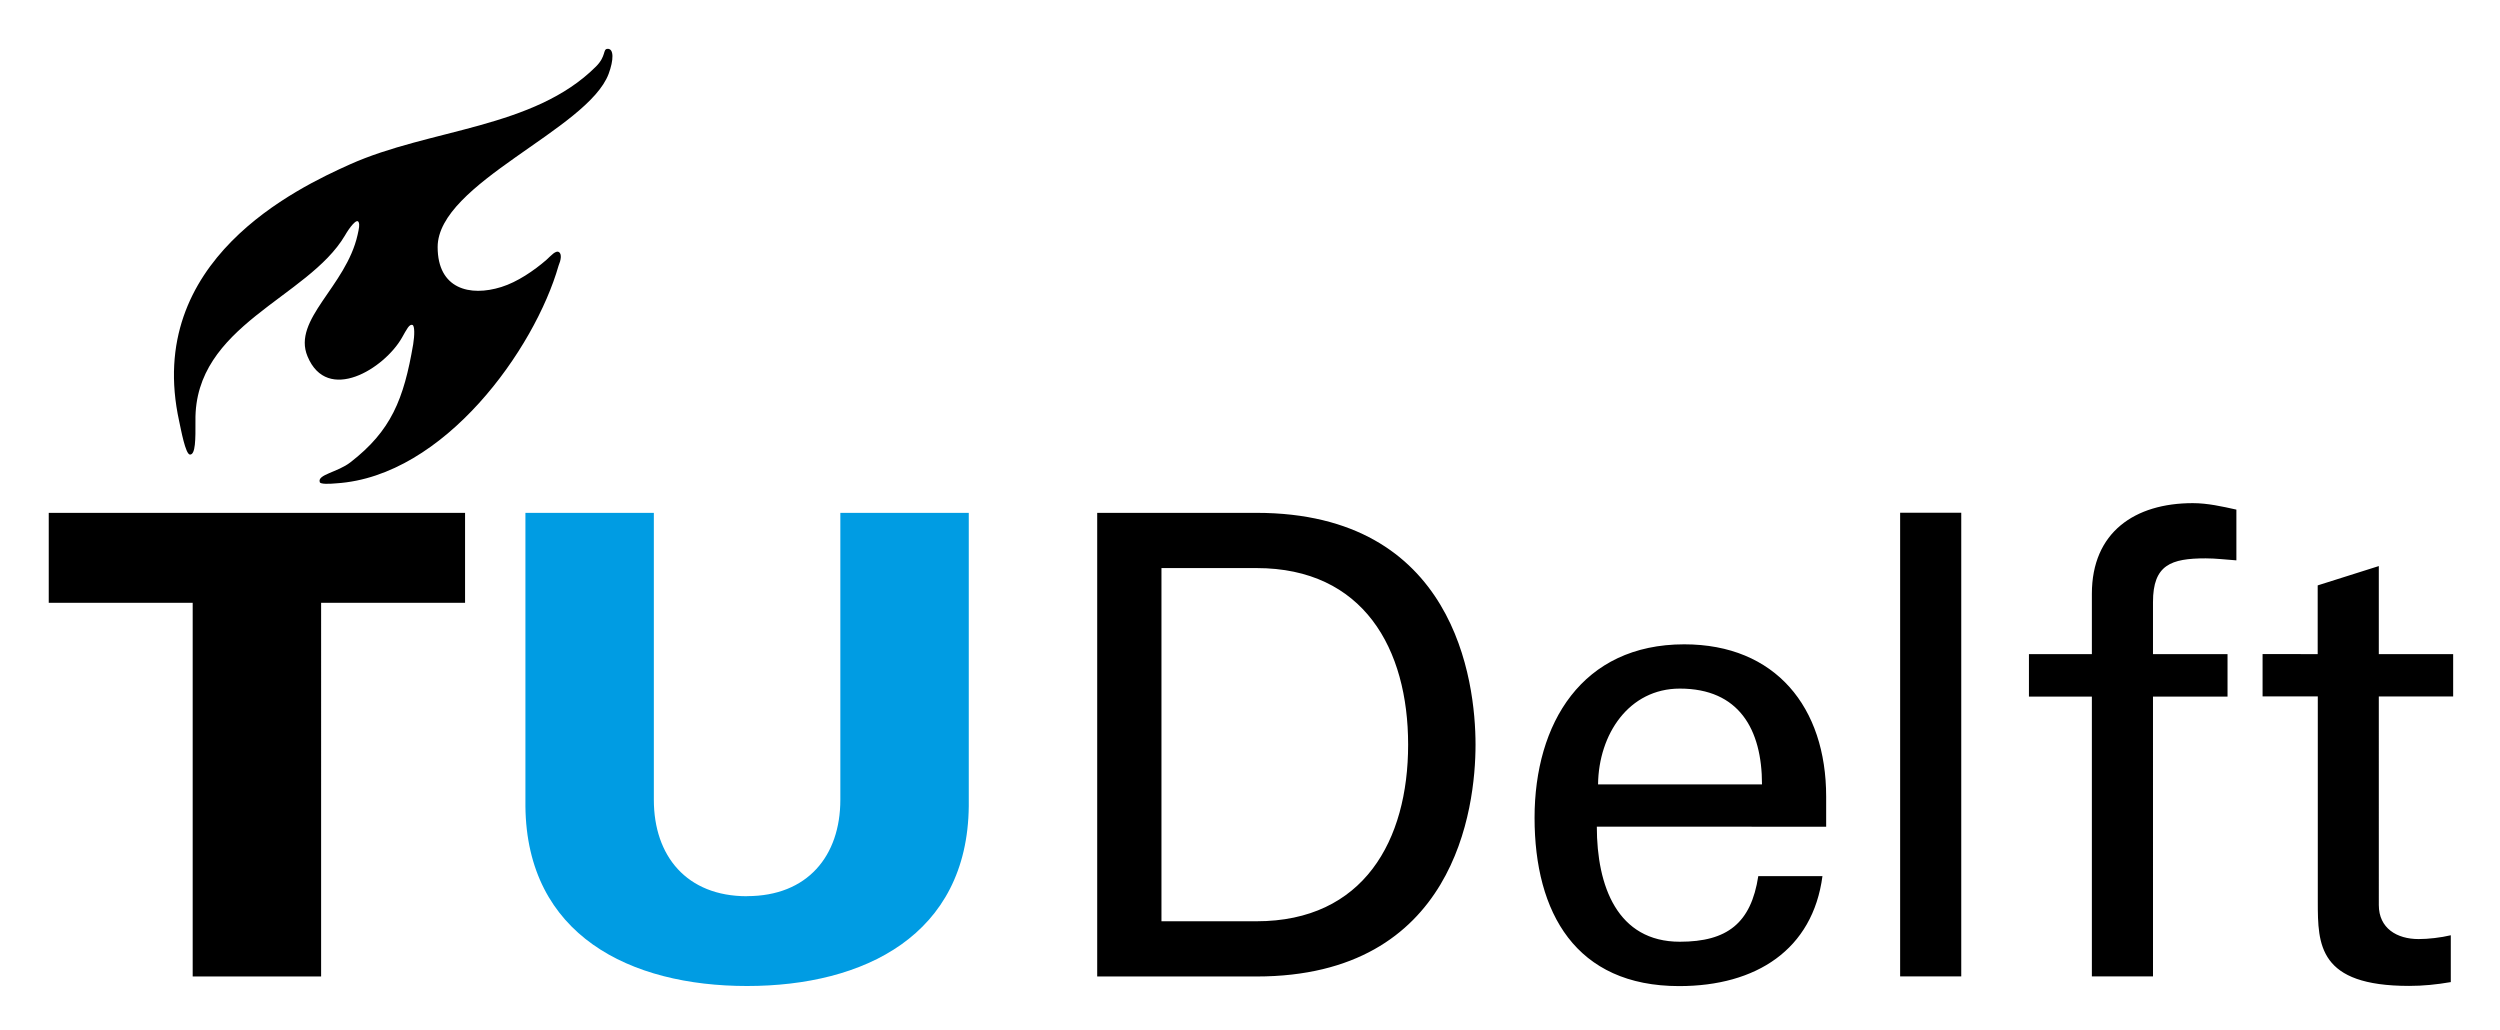
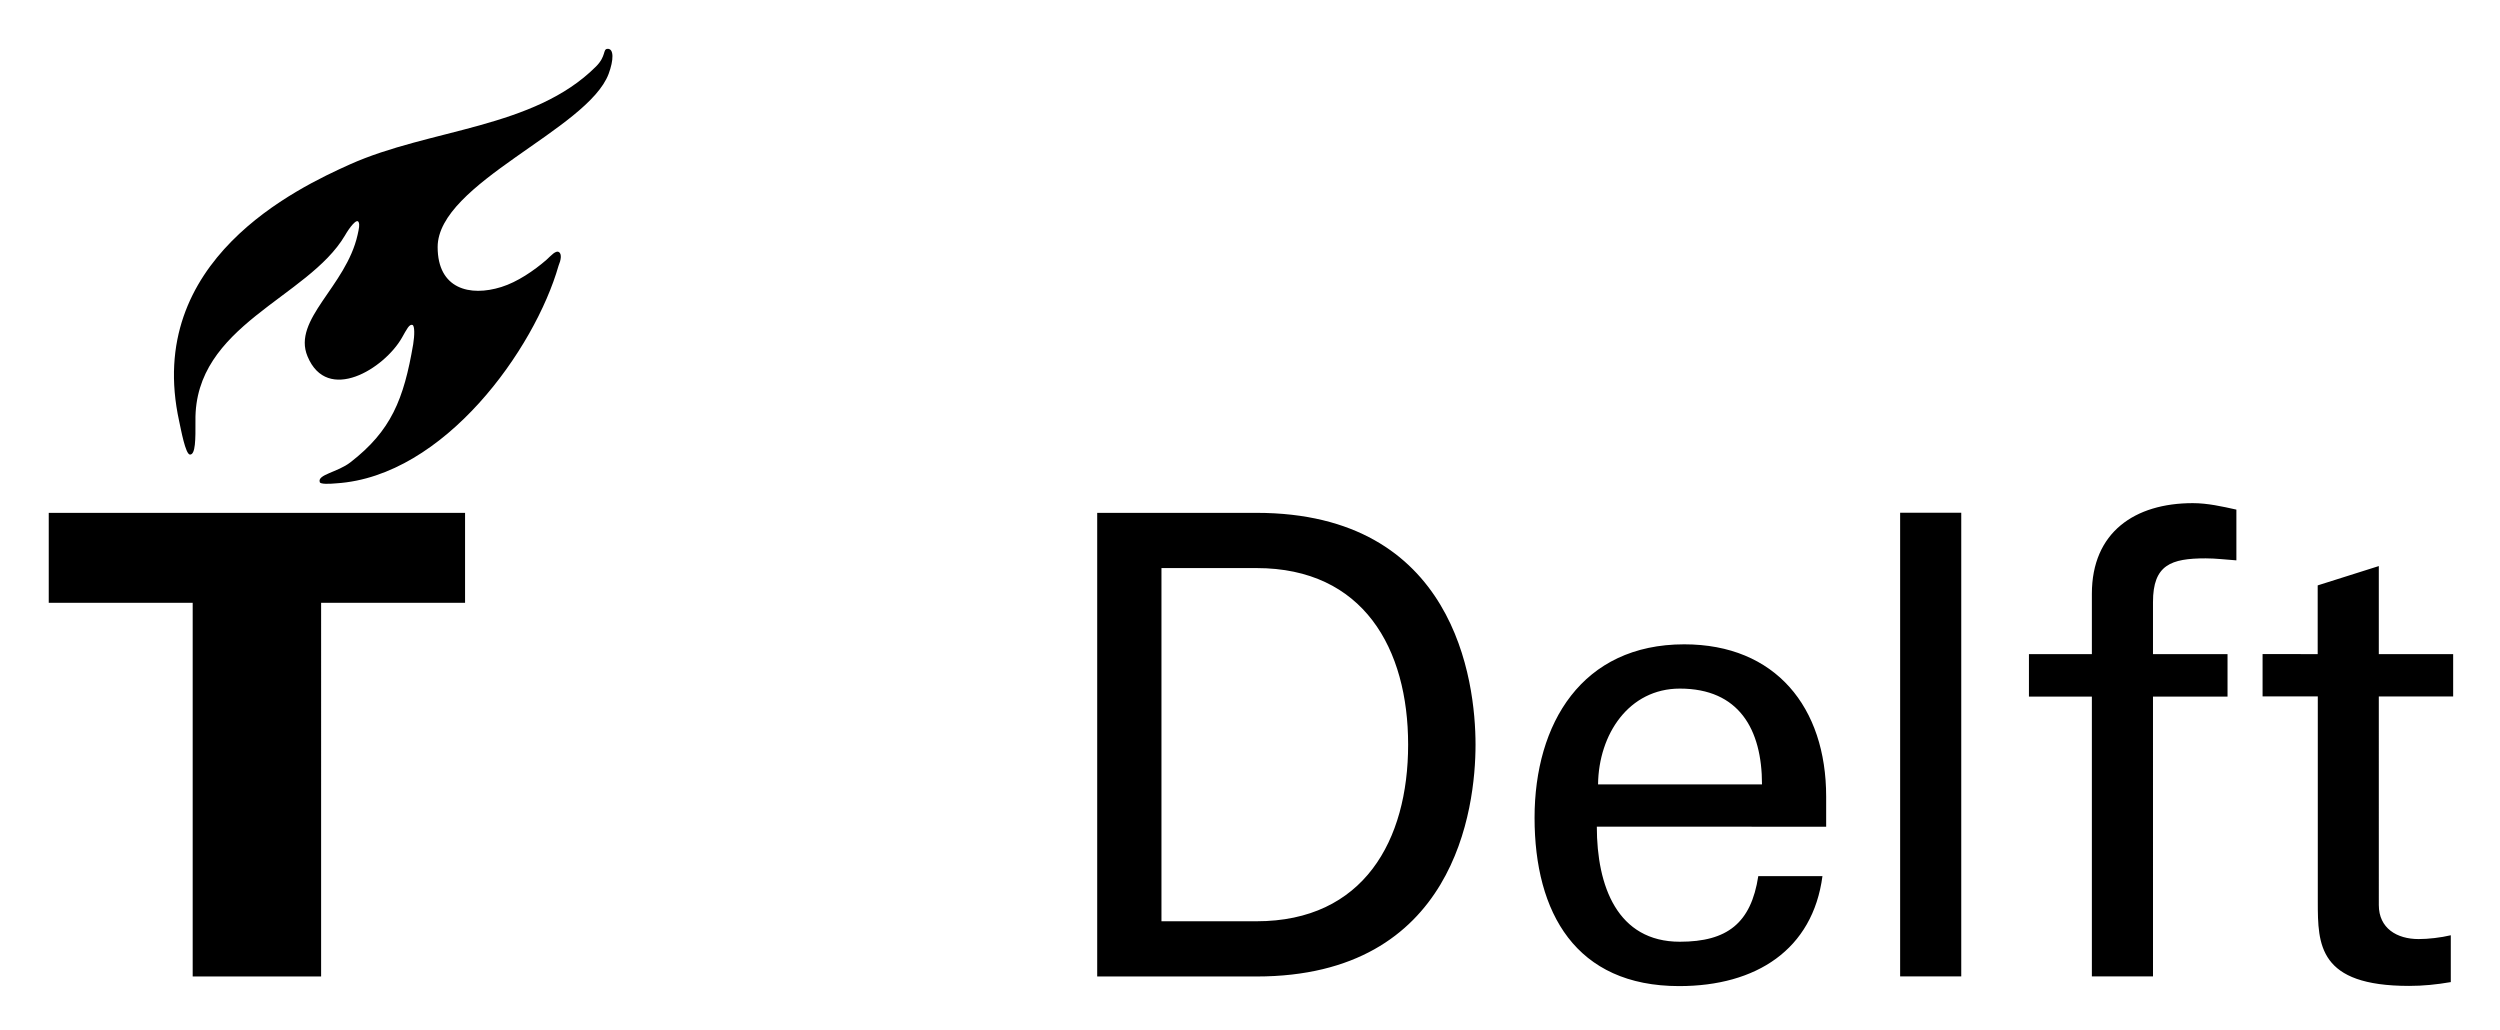
<svg xmlns="http://www.w3.org/2000/svg" xmlns:xlink="http://www.w3.org/1999/xlink" role="img" viewBox="-0.38 -0.38 26.26 10.82">
  <title>Delft University of Technology logo</title>
  <use width="100%" height="100%" x="504.854" y="78.424" fill="#fff" transform="translate(-134.76 -236.314) scale(.353)" xlink:href="#a" />
  <use width="100%" height="100%" x="62.183" y="204.004" fill="#fff" transform="translate(-134.76 -236.314) scale(.353)" xlink:href="#b" />
  <use width="100%" height="100%" x="62.345" y="246.016" fill="#fff" transform="translate(-134.76 -236.314) scale(.353)" xlink:href="#b" />
  <use width="100%" height="100%" x="56.693" y="274.024" fill="#fff" transform="translate(-134.76 -236.314) scale(.353)" xlink:href="#b" />
  <g fill="#fff" transform="translate(-134.76 -236.314) scale(.353)">
    <use width="100%" height="100%" x="56.693" y="274.024" xlink:href="#b" />
    <use width="100%" height="100%" x="59.195" y="274.024" xlink:href="#b" />
  </g>
  <use width="100%" height="100%" x="61.535" y="274.024" fill="#fff" transform="translate(-134.76 -236.314) scale(.353)" xlink:href="#b" />
  <use width="100%" height="100%" x="62.183" y="316.036" fill="#fff" transform="translate(-134.76 -236.314) scale(.353)" xlink:href="#b" />
  <use width="100%" height="100%" x="63.821" y="498.008" transform="translate(-134.76 -236.314) scale(.353)" xlink:href="#b" />
  <use width="100%" height="100%" x="63.821" y="526.016" transform="translate(-134.76 -236.314) scale(.353)" xlink:href="#b" />
  <use width="100%" height="100%" x="63.659" y="582.032" transform="translate(-134.76 -236.314) scale(.353)" xlink:href="#b" />
  <use width="100%" height="100%" x="67.303" y="652.043" transform="translate(-134.76 -236.314) scale(.353)" xlink:href="#b" />
  <use width="100%" height="100%" x="61.967" y="680.051" transform="translate(-134.76 -236.314) scale(.353)" xlink:href="#b" />
  <use width="100%" height="100%" x="61.472" y="708.059" transform="translate(-134.76 -236.314) scale(.353)" xlink:href="#b" />
  <use width="100%" height="100%" x="61.805" y="736.067" transform="translate(-134.76 -236.314) scale(.353)" xlink:href="#b" />
  <use width="100%" height="100%" x="61.805" y="764.075" transform="translate(-134.76 -236.314) scale(.353)" xlink:href="#b" />
-   <path fill="#009ce3" d="M7.467 9.033c.635 0 .98-.422.98-1.013V5.007H9.796v3.081c-.014 1.356-1.1 1.889-2.329 1.889-1.228 0-2.315-.533-2.328-1.889V5.007h1.349v3.014c0 .591.345 1.013.978 1.013" />
  <path d="M16.406 7.859c.006-.528.325-1.006.859-1.006.62 0 .863.426.863 1.006zm2.396.445v-.317c0-.937-.531-1.599-1.491-1.599-1.073 0-1.572.83-1.572 1.822 0 .998.433 1.768 1.519 1.768.81 0 1.403-.384 1.505-1.155h-.674c-.076.493-.325.689-.824.689-.656 0-.872-.583-.872-1.209zm1.419-3.298h-.642v4.87h.642zM1.644 9.877h1.349V5.952h1.512v-.945H.132v.945h1.512zm3.241-7.242c-.329.103-.668.021-.668-.42.001-.671 1.576-1.233 1.796-1.819.054-.146.057-.267-.012-.263-.051.003-.011.076-.121.186-.653.653-1.746.652-2.585 1.028-.551.248-2.164 1.006-1.793 2.698.018.081.066.35.114.35.058 0 .058-.16.057-.354-.014-1.007 1.181-1.288 1.57-1.947.045-.079.127-.189.145-.138.01.025.004.061-.012.131-.121.542-.688.889-.526 1.276.208.502.808.128.992-.196.05-.088.077-.145.11-.134.025.008.023.11.008.203-.099.582-.233.91-.659 1.24-.136.106-.351.128-.322.209.007.022.099.019.174.012 1.134-.073 2.084-1.411 2.334-2.286.026-.061.034-.119.007-.141-.035-.026-.084.034-.135.08-.13.113-.307.233-.471.284m17.347 7.242V6.937h.783v-.446h-.783v-.547c0-.391.189-.459.554-.459.107 0 .215.014.322.021v-.533c-.149-.033-.303-.068-.458-.068-.608 0-1.06.305-1.06.952v.634h-.661v.446h.661v2.939zm1.151-3.386v.445h.58v2.158c0 .451.007.883.959.883.147 0 .287-.014.438-.04v-.492c-.105.025-.236.04-.338.04-.229 0-.418-.114-.418-.357V6.936h.781v-.445h-.781v-.925l-.642.203v.722zM11.145 9.877h1.673c2.084 0 2.301-1.763 2.301-2.435 0-.672-.218-2.435-2.301-2.435H11.145zm.675-4.29h.998c1.126 0 1.593.849 1.593 1.855S13.944 9.297 12.818 9.297h-.998zm0 0" />
  <use width="100%" height="100%" x="464.67" y="743.954" transform="translate(-134.76 -236.314) scale(.353)" xlink:href="#c" />
  <use width="100%" height="100%" x="480.911" y="748.959" transform="translate(-134.76 -236.314) scale(.353)" xlink:href="#c" />
</svg>